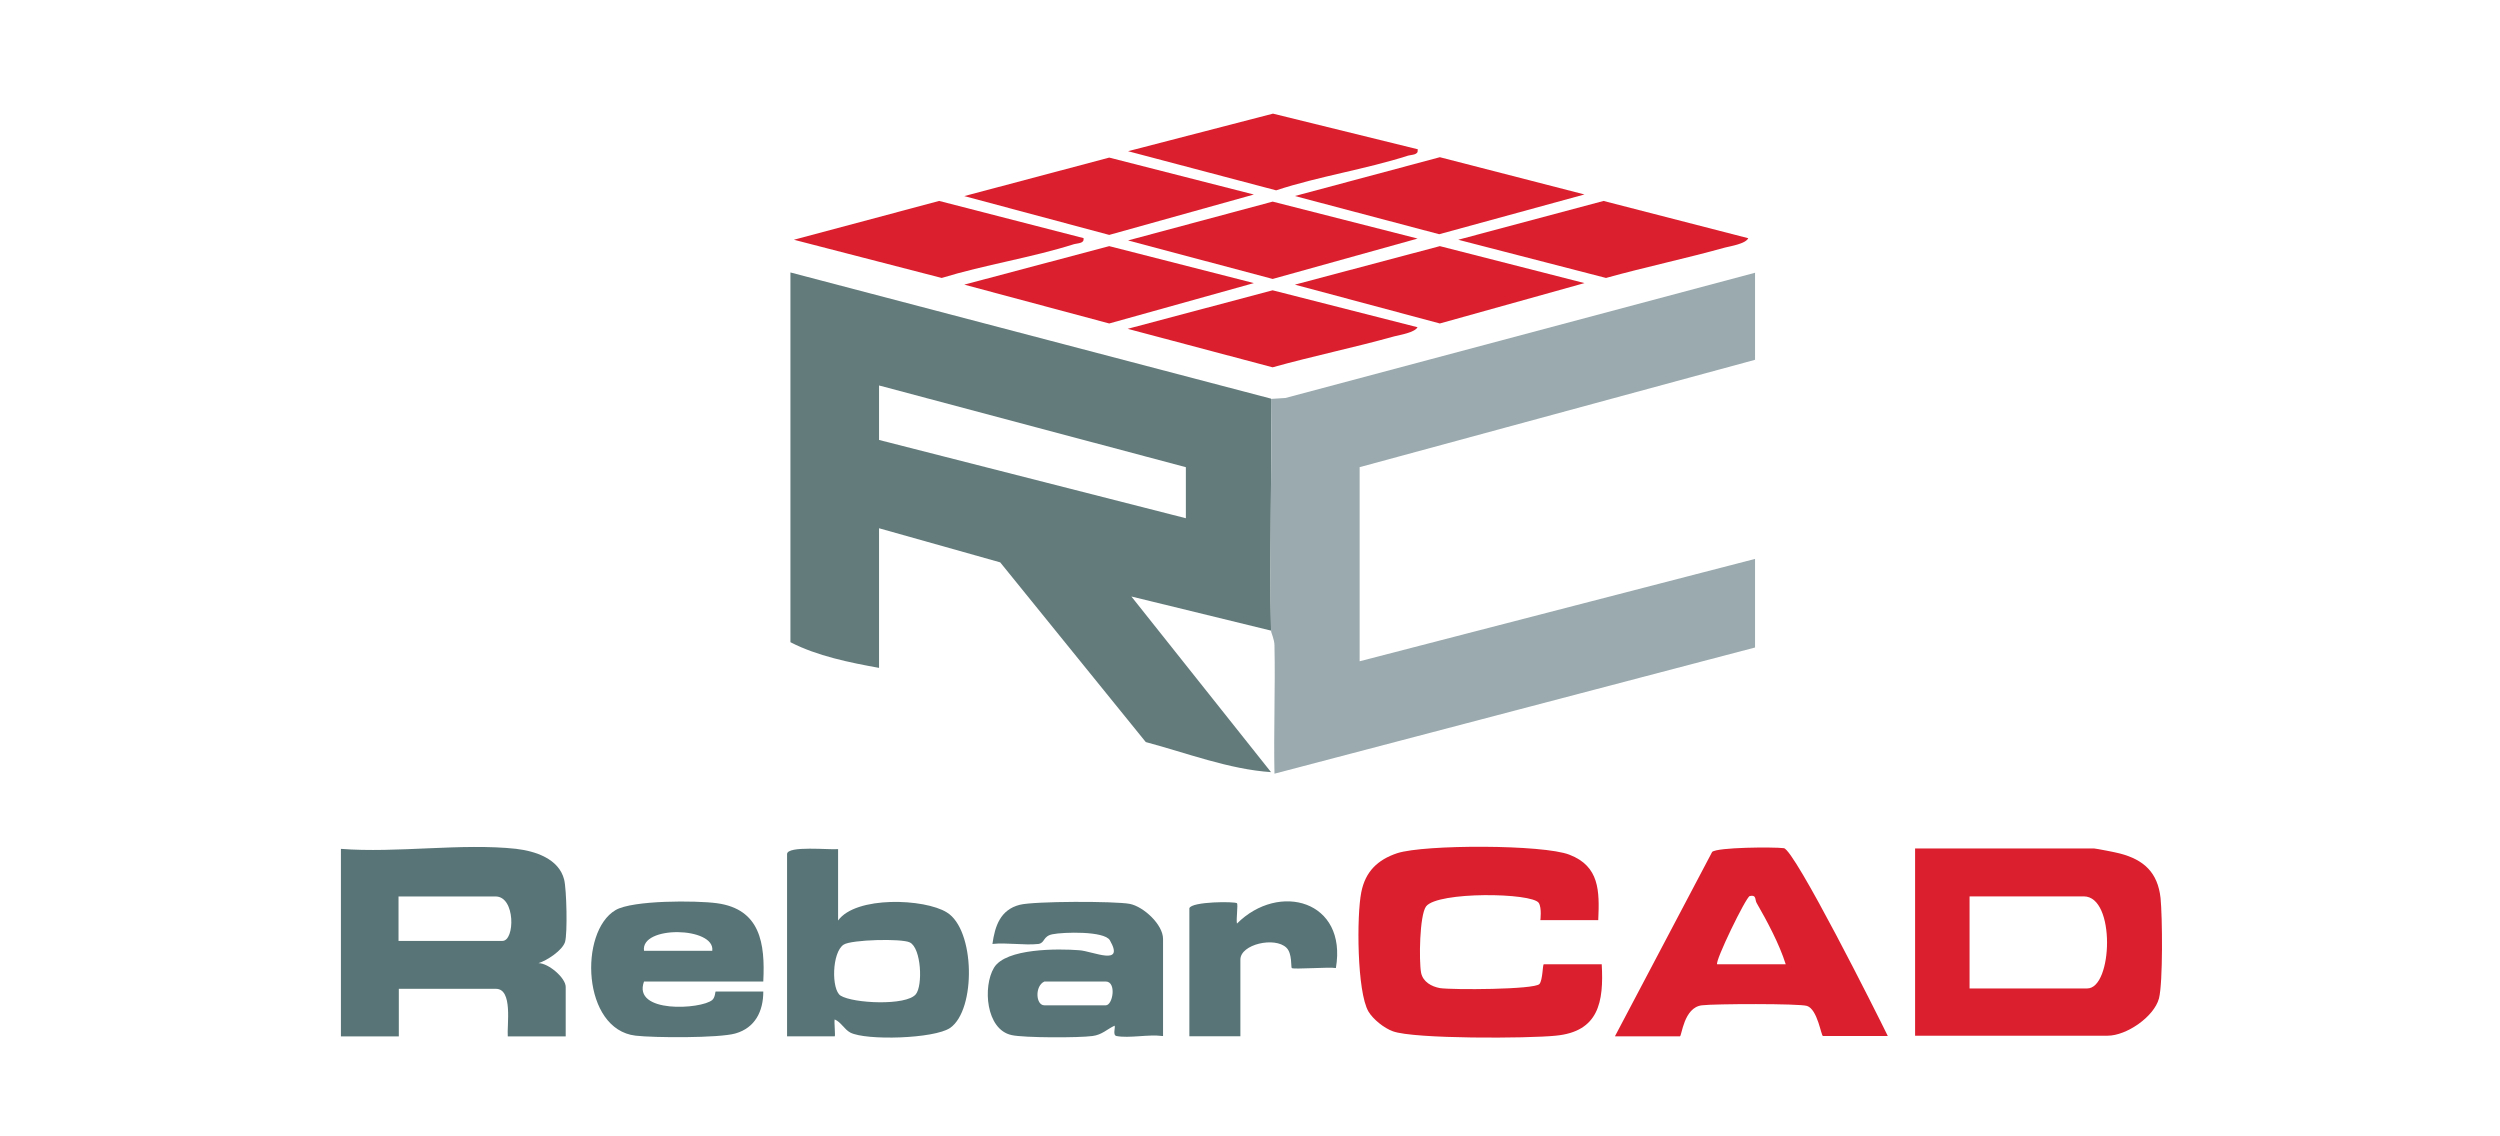
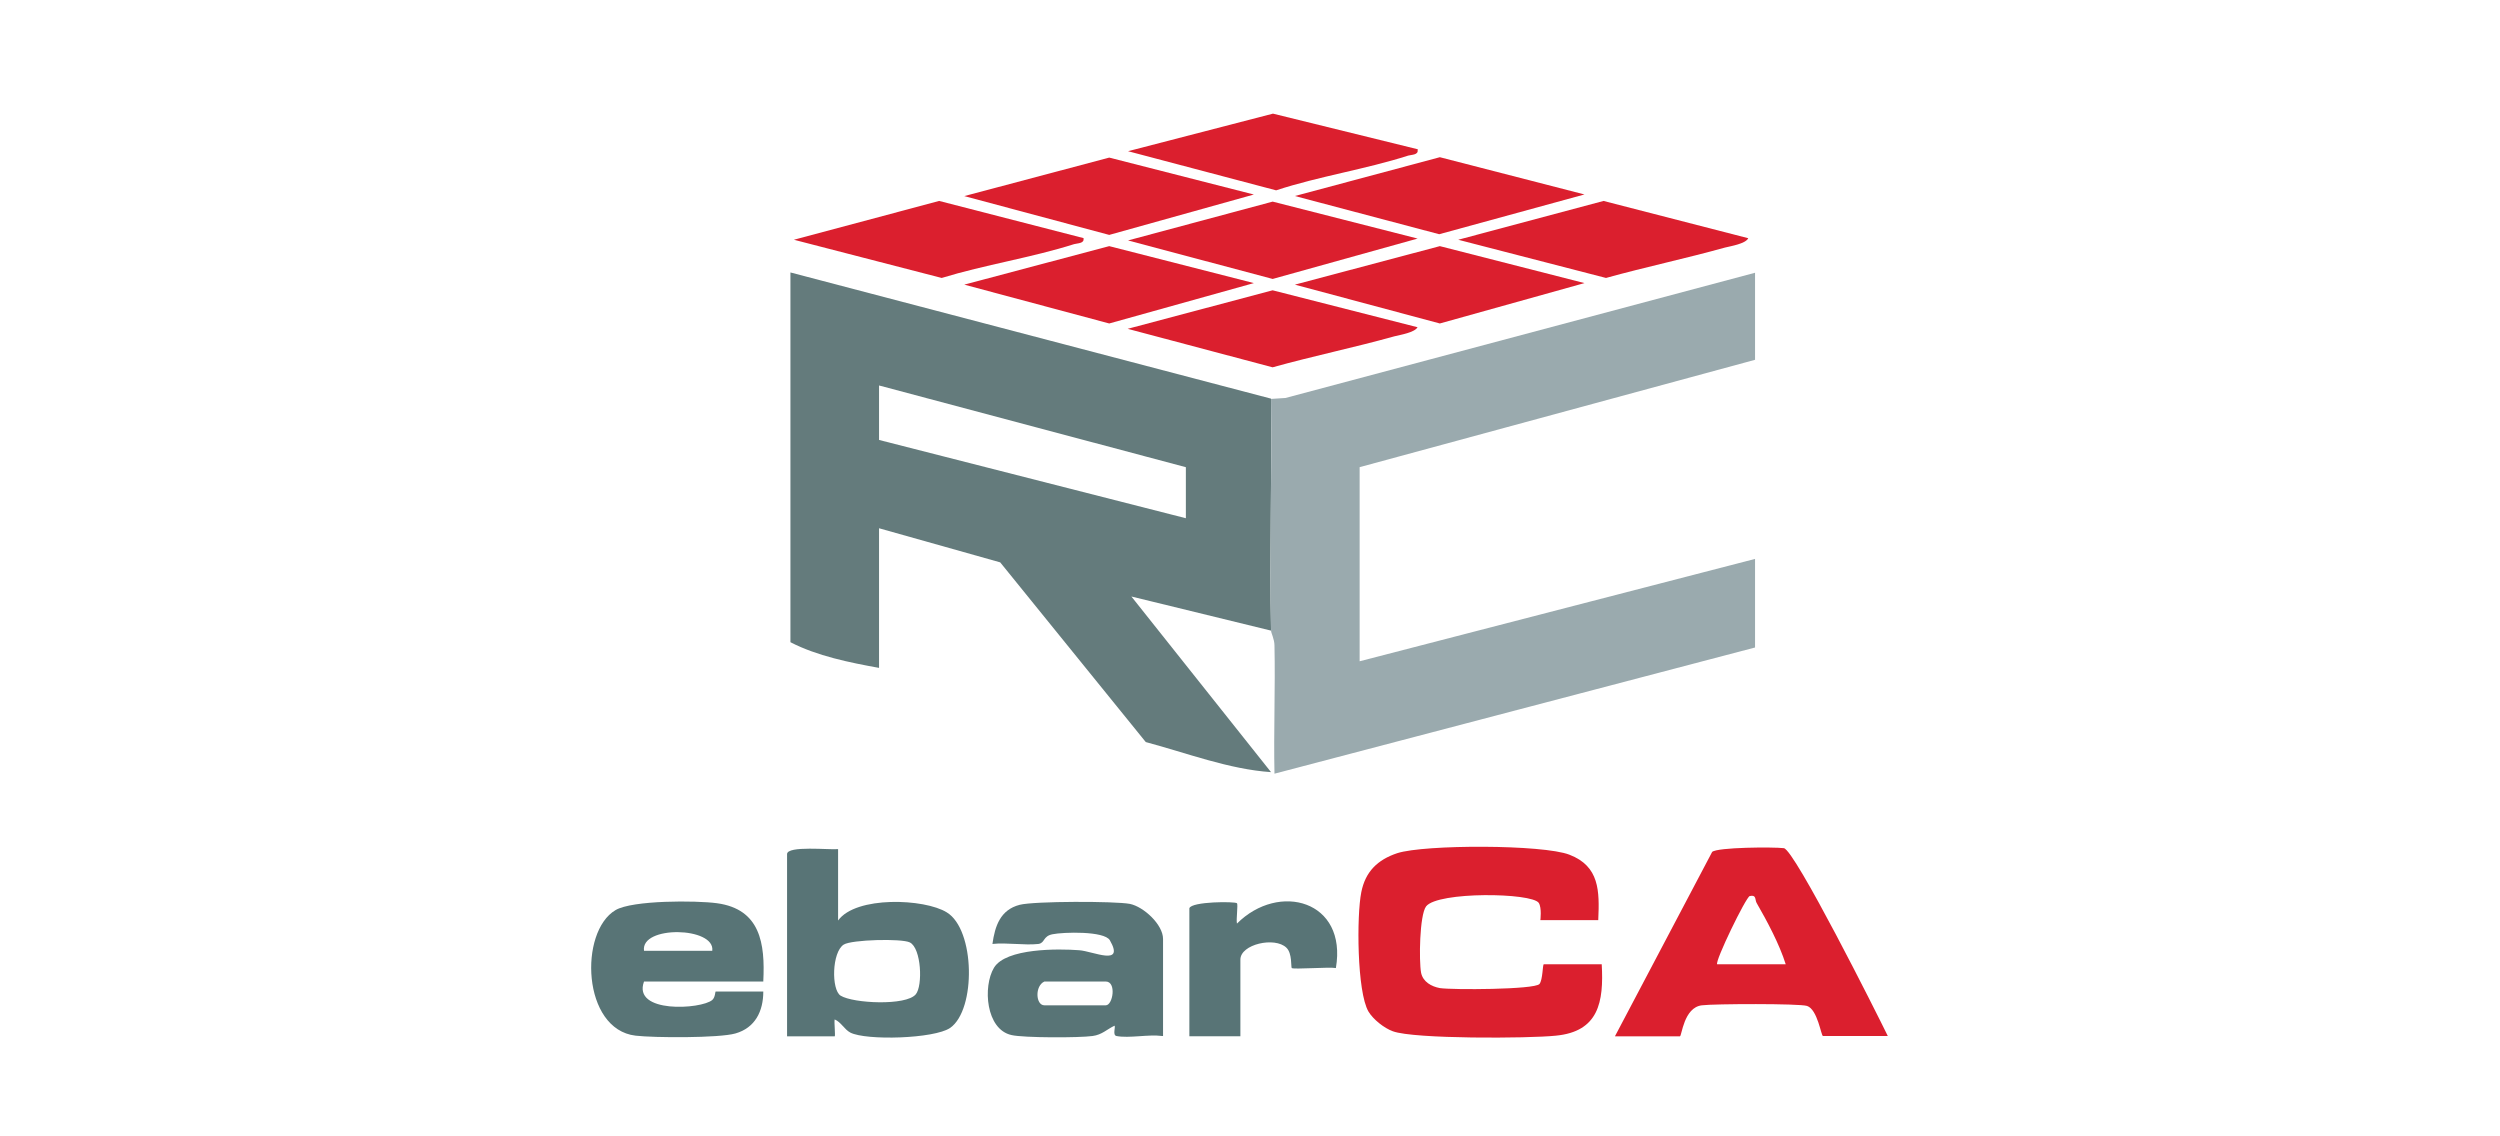
<svg xmlns="http://www.w3.org/2000/svg" width="110" height="50" viewBox="0 0 110 50" fill="none">
  <path d="M55.925 17.553C55.966 20.942 55.856 24.359 55.925 27.747L49.781 26.246L55.925 33.974C54.079 33.85 52.219 33.133 50.414 32.651L44.009 24.744L38.678 23.243V29.387C37.383 29.152 35.95 28.863 34.779 28.257V11.988L55.925 17.54V17.553ZM52.178 20.557L38.678 16.961V19.358L52.178 22.802V20.557Z" fill="#647B7C" />
  <path d="M55.926 17.552L56.559 17.511L77.222 12.001V15.831L59.824 20.555V29.096L77.222 24.592V28.49L56.077 34.042C56.036 32.168 56.118 30.281 56.077 28.407C56.077 28.118 55.926 27.856 55.926 27.746C55.857 24.358 55.967 20.941 55.926 17.552Z" fill="#9AAAAE" />
-   <path d="M84.264 45.584V37.333H92.143C92.212 37.333 93.135 37.512 93.273 37.553C94.334 37.829 94.94 38.394 95.064 39.51C95.146 40.322 95.174 43.229 94.995 43.931C94.774 44.744 93.562 45.571 92.736 45.571H84.264V45.584ZM86.661 43.491H91.84C92.956 43.491 93.094 39.441 91.689 39.441H86.661V43.491Z" fill="#DB1F2E" />
-   <path d="M22.714 37.35C23.541 37.447 24.588 37.777 24.822 38.7C24.932 39.141 24.973 41.056 24.863 41.441C24.753 41.813 24.064 42.268 23.692 42.378C24.133 42.378 24.891 43.026 24.891 43.425V45.602H22.342C22.301 45.106 22.576 43.508 21.819 43.508H17.548V45.602H15V37.35C17.452 37.543 20.317 37.088 22.728 37.35H22.714ZM17.535 41.4H22.108C22.659 41.4 22.687 39.444 21.805 39.444H17.535V41.4Z" fill="#587476" />
  <path d="M70.324 40.487H67.776C67.776 40.487 67.845 39.95 67.707 39.729C67.404 39.275 63.258 39.22 62.748 39.881C62.459 40.267 62.431 42.278 62.528 42.801C62.61 43.201 62.982 43.407 63.354 43.476C63.891 43.559 67.514 43.545 67.735 43.297C67.886 43.118 67.872 42.429 67.927 42.429H70.476C70.572 44.096 70.338 45.391 68.451 45.57C67.266 45.694 62.224 45.722 61.288 45.377C60.902 45.239 60.42 44.854 60.213 44.509C59.704 43.642 59.69 40.28 59.896 39.261C60.075 38.352 60.613 37.828 61.481 37.539C62.679 37.153 67.9 37.153 69.057 37.608C70.379 38.118 70.379 39.206 70.324 40.459V40.487Z" fill="#DB1F2E" />
  <path d="M71.064 45.584L75.335 37.484C75.569 37.277 78.021 37.264 78.489 37.319C78.958 37.374 82.594 44.62 83.063 45.584H80.211C80.129 45.584 79.977 44.413 79.509 44.261C79.178 44.151 75.404 44.165 74.88 44.234C74.081 44.33 73.999 45.598 73.916 45.598H71.064V45.584ZM75.569 42.429H78.572C78.296 41.548 77.759 40.542 77.291 39.729C77.208 39.578 77.291 39.358 76.988 39.426C76.823 39.468 75.445 42.305 75.555 42.429H75.569Z" fill="#DB1F2E" />
  <path d="M36.876 37.347V40.502C37.661 39.413 40.678 39.537 41.656 40.143C42.91 40.901 42.951 44.428 41.808 45.227C41.105 45.709 38.102 45.791 37.413 45.433C37.152 45.295 37 44.965 36.725 44.855C36.697 44.979 36.766 45.599 36.725 45.599H34.631V37.581C34.631 37.196 36.518 37.402 36.876 37.361V37.347ZM40.292 43.752C40.609 43.381 40.541 41.714 40.031 41.466C39.673 41.287 37.469 41.342 37.124 41.562C36.601 41.893 36.573 43.546 36.986 43.808C37.538 44.152 39.865 44.262 40.292 43.752Z" fill="#587476" />
  <path d="M51.133 45.584C50.541 45.502 49.673 45.694 49.122 45.584C48.943 45.543 49.094 45.185 49.039 45.13C48.695 45.295 48.488 45.529 48.075 45.584C47.496 45.667 45.03 45.667 44.507 45.543C43.377 45.295 43.239 43.408 43.735 42.581C44.259 41.713 46.573 41.741 47.482 41.81C48.089 41.851 49.507 42.54 48.832 41.369C48.584 40.956 46.78 41.011 46.311 41.107C45.884 41.19 45.981 41.493 45.691 41.534C45.072 41.603 44.3 41.465 43.667 41.534C43.777 40.749 44.011 40.033 44.865 39.812C45.499 39.647 49.053 39.647 49.714 39.771C50.32 39.895 51.174 40.68 51.174 41.314V45.584H51.133ZM45.953 43.187C45.526 43.38 45.568 44.234 45.953 44.234H48.653C48.97 44.234 49.135 43.187 48.653 43.187H45.953Z" fill="#587476" />
  <path d="M33.585 43.186H28.337C27.813 44.605 30.858 44.412 31.34 43.999C31.478 43.875 31.464 43.627 31.491 43.627H33.585C33.585 44.495 33.227 45.224 32.359 45.472C31.643 45.679 28.778 45.665 27.965 45.569C25.609 45.293 25.472 40.995 27.083 40.045C27.827 39.604 30.637 39.618 31.547 39.742C33.461 40.004 33.668 41.519 33.585 43.172V43.186ZM31.34 41.836C31.478 40.775 28.172 40.706 28.337 41.836H31.34Z" fill="#587476" />
  <path d="M47.674 10.494C47.715 10.714 47.412 10.7 47.261 10.742C45.401 11.334 43.321 11.651 41.434 12.23L34.932 10.549L41.323 8.841L47.688 10.48L47.674 10.494Z" fill="#DB1F2E" />
  <path d="M76.918 10.494C76.78 10.728 76.174 10.825 75.899 10.893C74.163 11.376 72.4 11.748 70.664 12.23L64.162 10.549L70.554 8.841L76.918 10.48V10.494Z" fill="#DB1F2E" />
  <path d="M62.373 14.399C62.235 14.633 61.629 14.729 61.354 14.798C59.577 15.294 57.772 15.666 55.995 16.162L49.617 14.468L55.995 12.773L62.373 14.399Z" fill="#DB1F2E" />
  <path d="M55.17 8.559L48.806 10.336L42.428 8.628L48.806 6.934L55.17 8.559Z" fill="#DB1F2E" />
  <path d="M69.717 8.556L63.325 10.306L56.975 8.625L63.353 6.917L69.717 8.556Z" fill="#DB1F2E" />
  <path d="M62.375 10.497L55.997 12.274L49.633 10.579L55.997 8.871L62.375 10.497Z" fill="#DB1F2E" />
  <path d="M55.17 12.456L48.806 14.233L42.428 12.524L48.806 10.83L55.17 12.456Z" fill="#DB1F2E" />
  <path d="M69.717 12.456L63.353 14.233L56.975 12.524L63.353 10.83L69.717 12.456Z" fill="#DB1F2E" />
  <path d="M62.375 6.598C62.416 6.818 62.113 6.805 61.962 6.846C60.075 7.452 58.036 7.755 56.149 8.375L49.633 6.653L56.011 5L62.389 6.57L62.375 6.598Z" fill="#DB1F2E" />
  <path d="M52.332 39.963C52.428 39.66 54.357 39.66 54.426 39.743C54.481 39.798 54.385 40.459 54.426 40.638C56.272 38.792 59.289 39.619 58.779 42.594C58.476 42.539 56.919 42.663 56.837 42.594C56.795 42.553 56.864 41.947 56.602 41.699C56.093 41.203 54.577 41.547 54.577 42.222V45.597H52.332V39.977V39.963Z" fill="#587476" />
</svg>